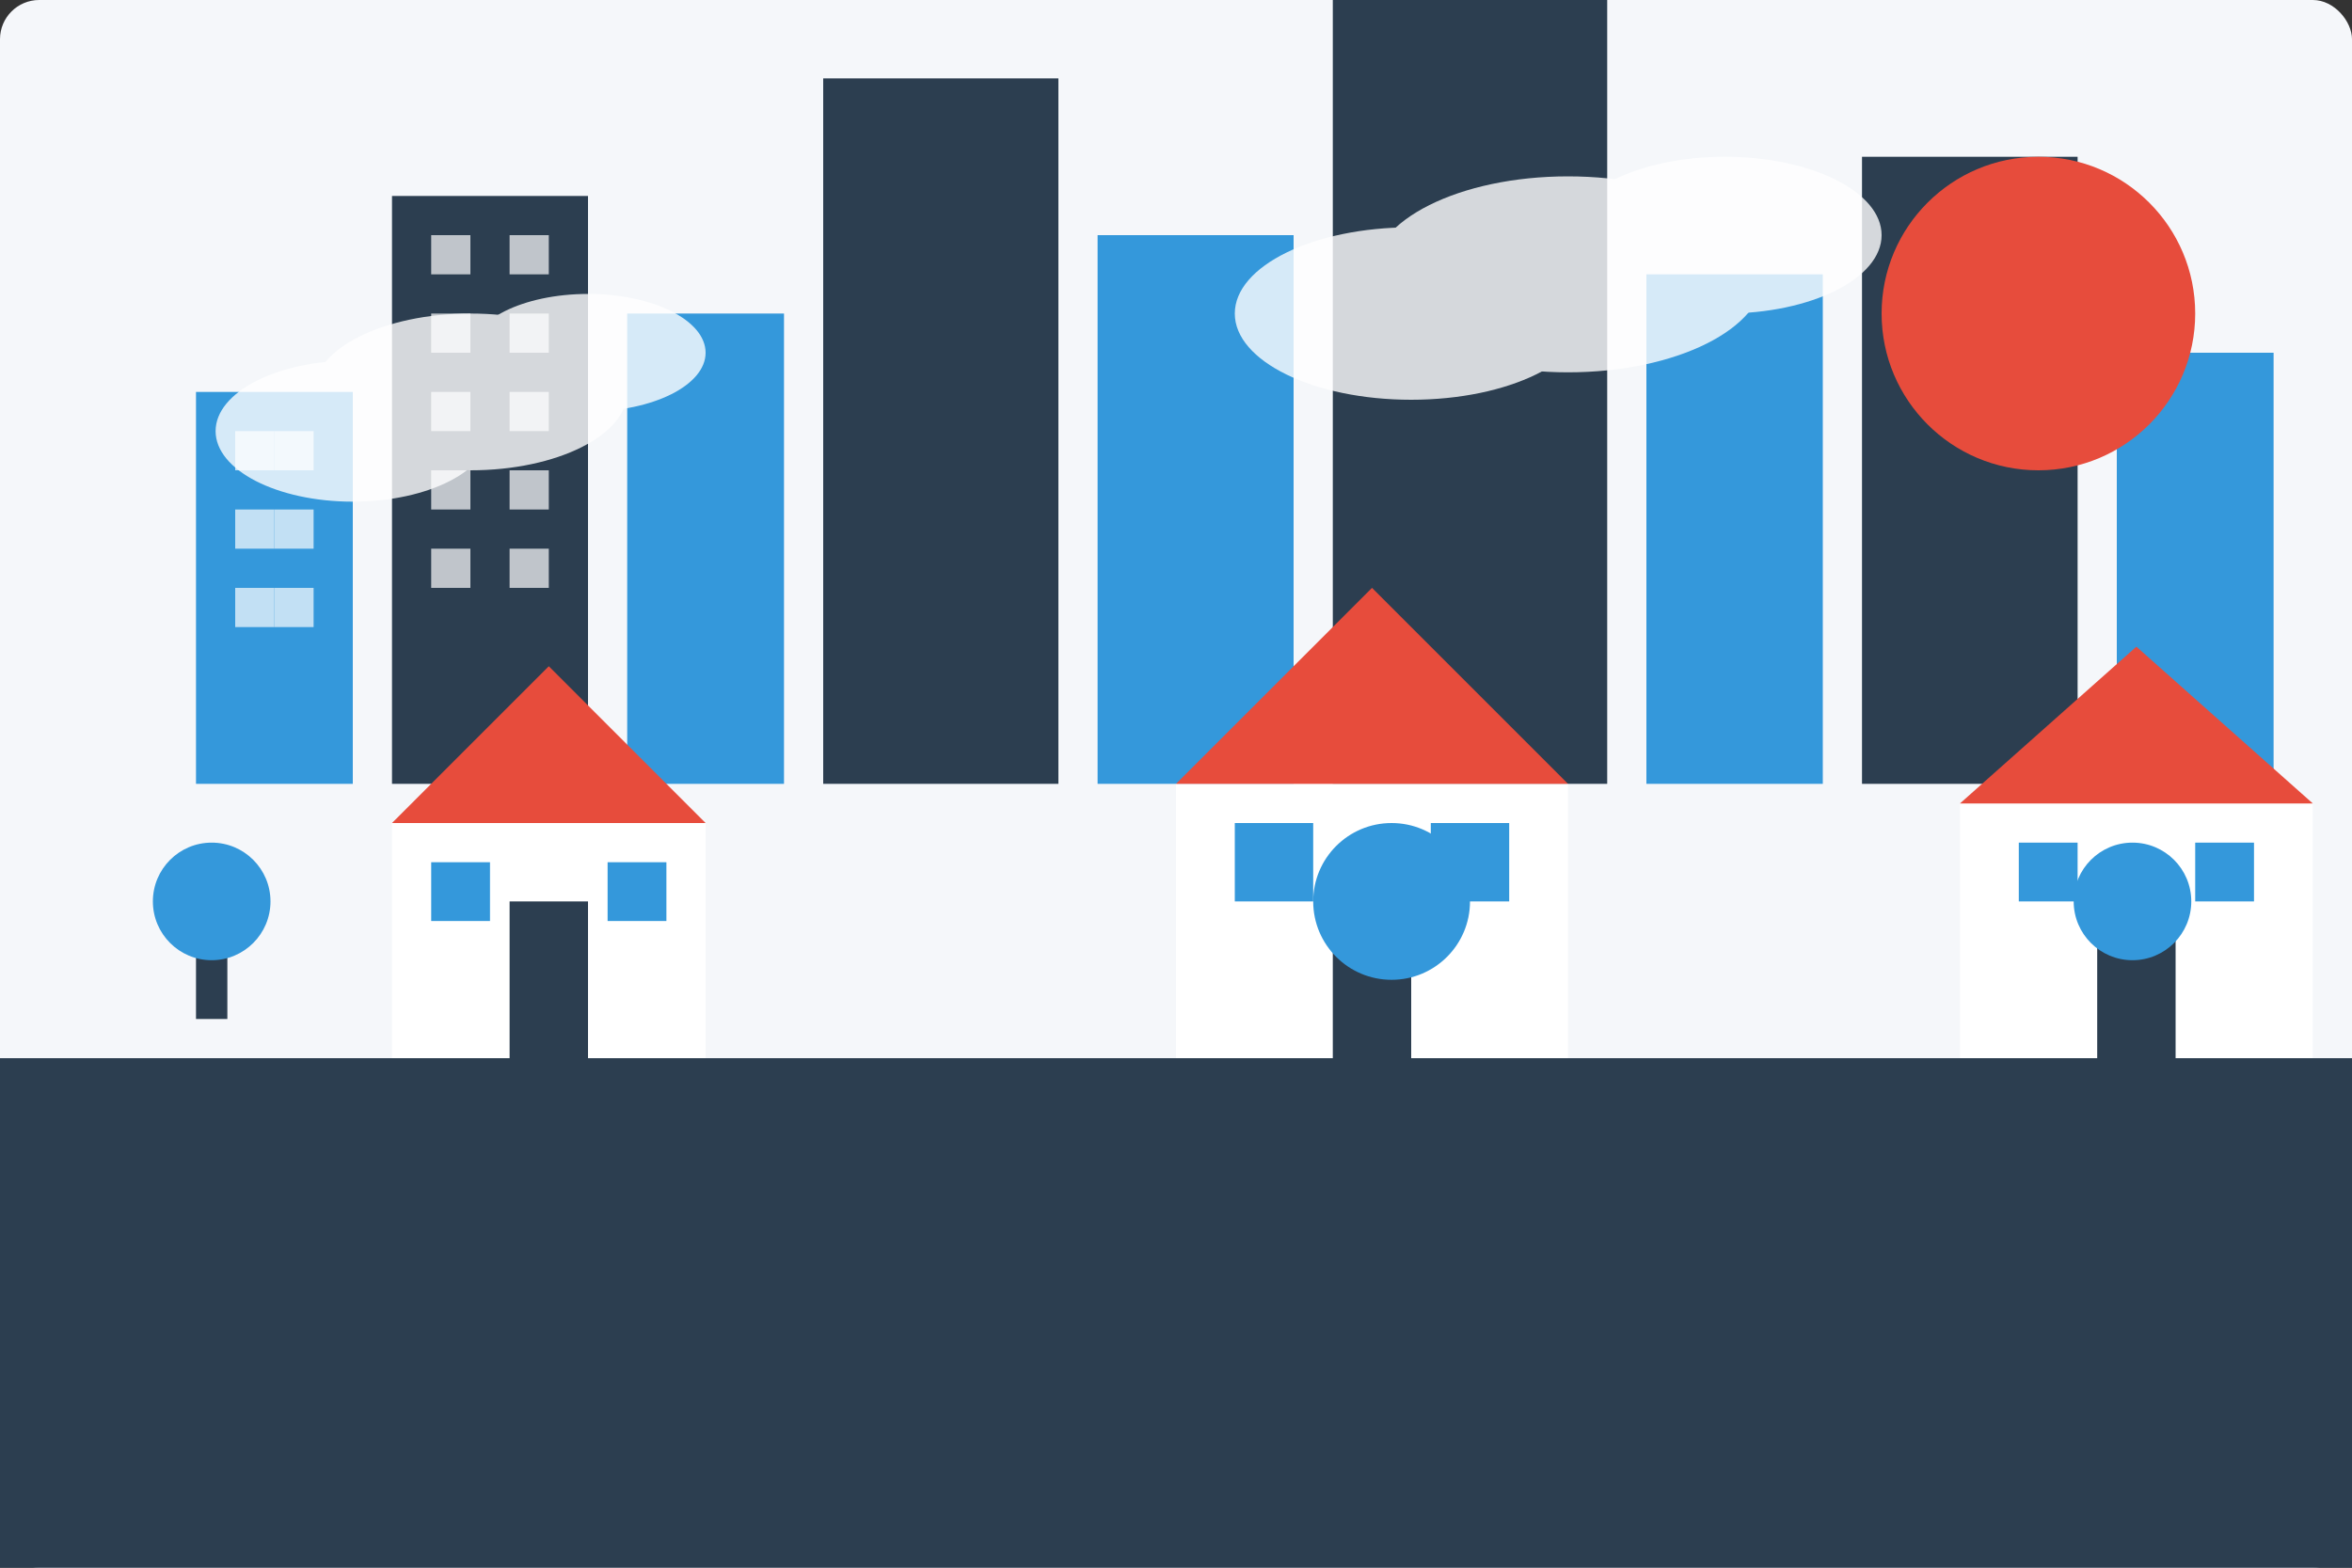
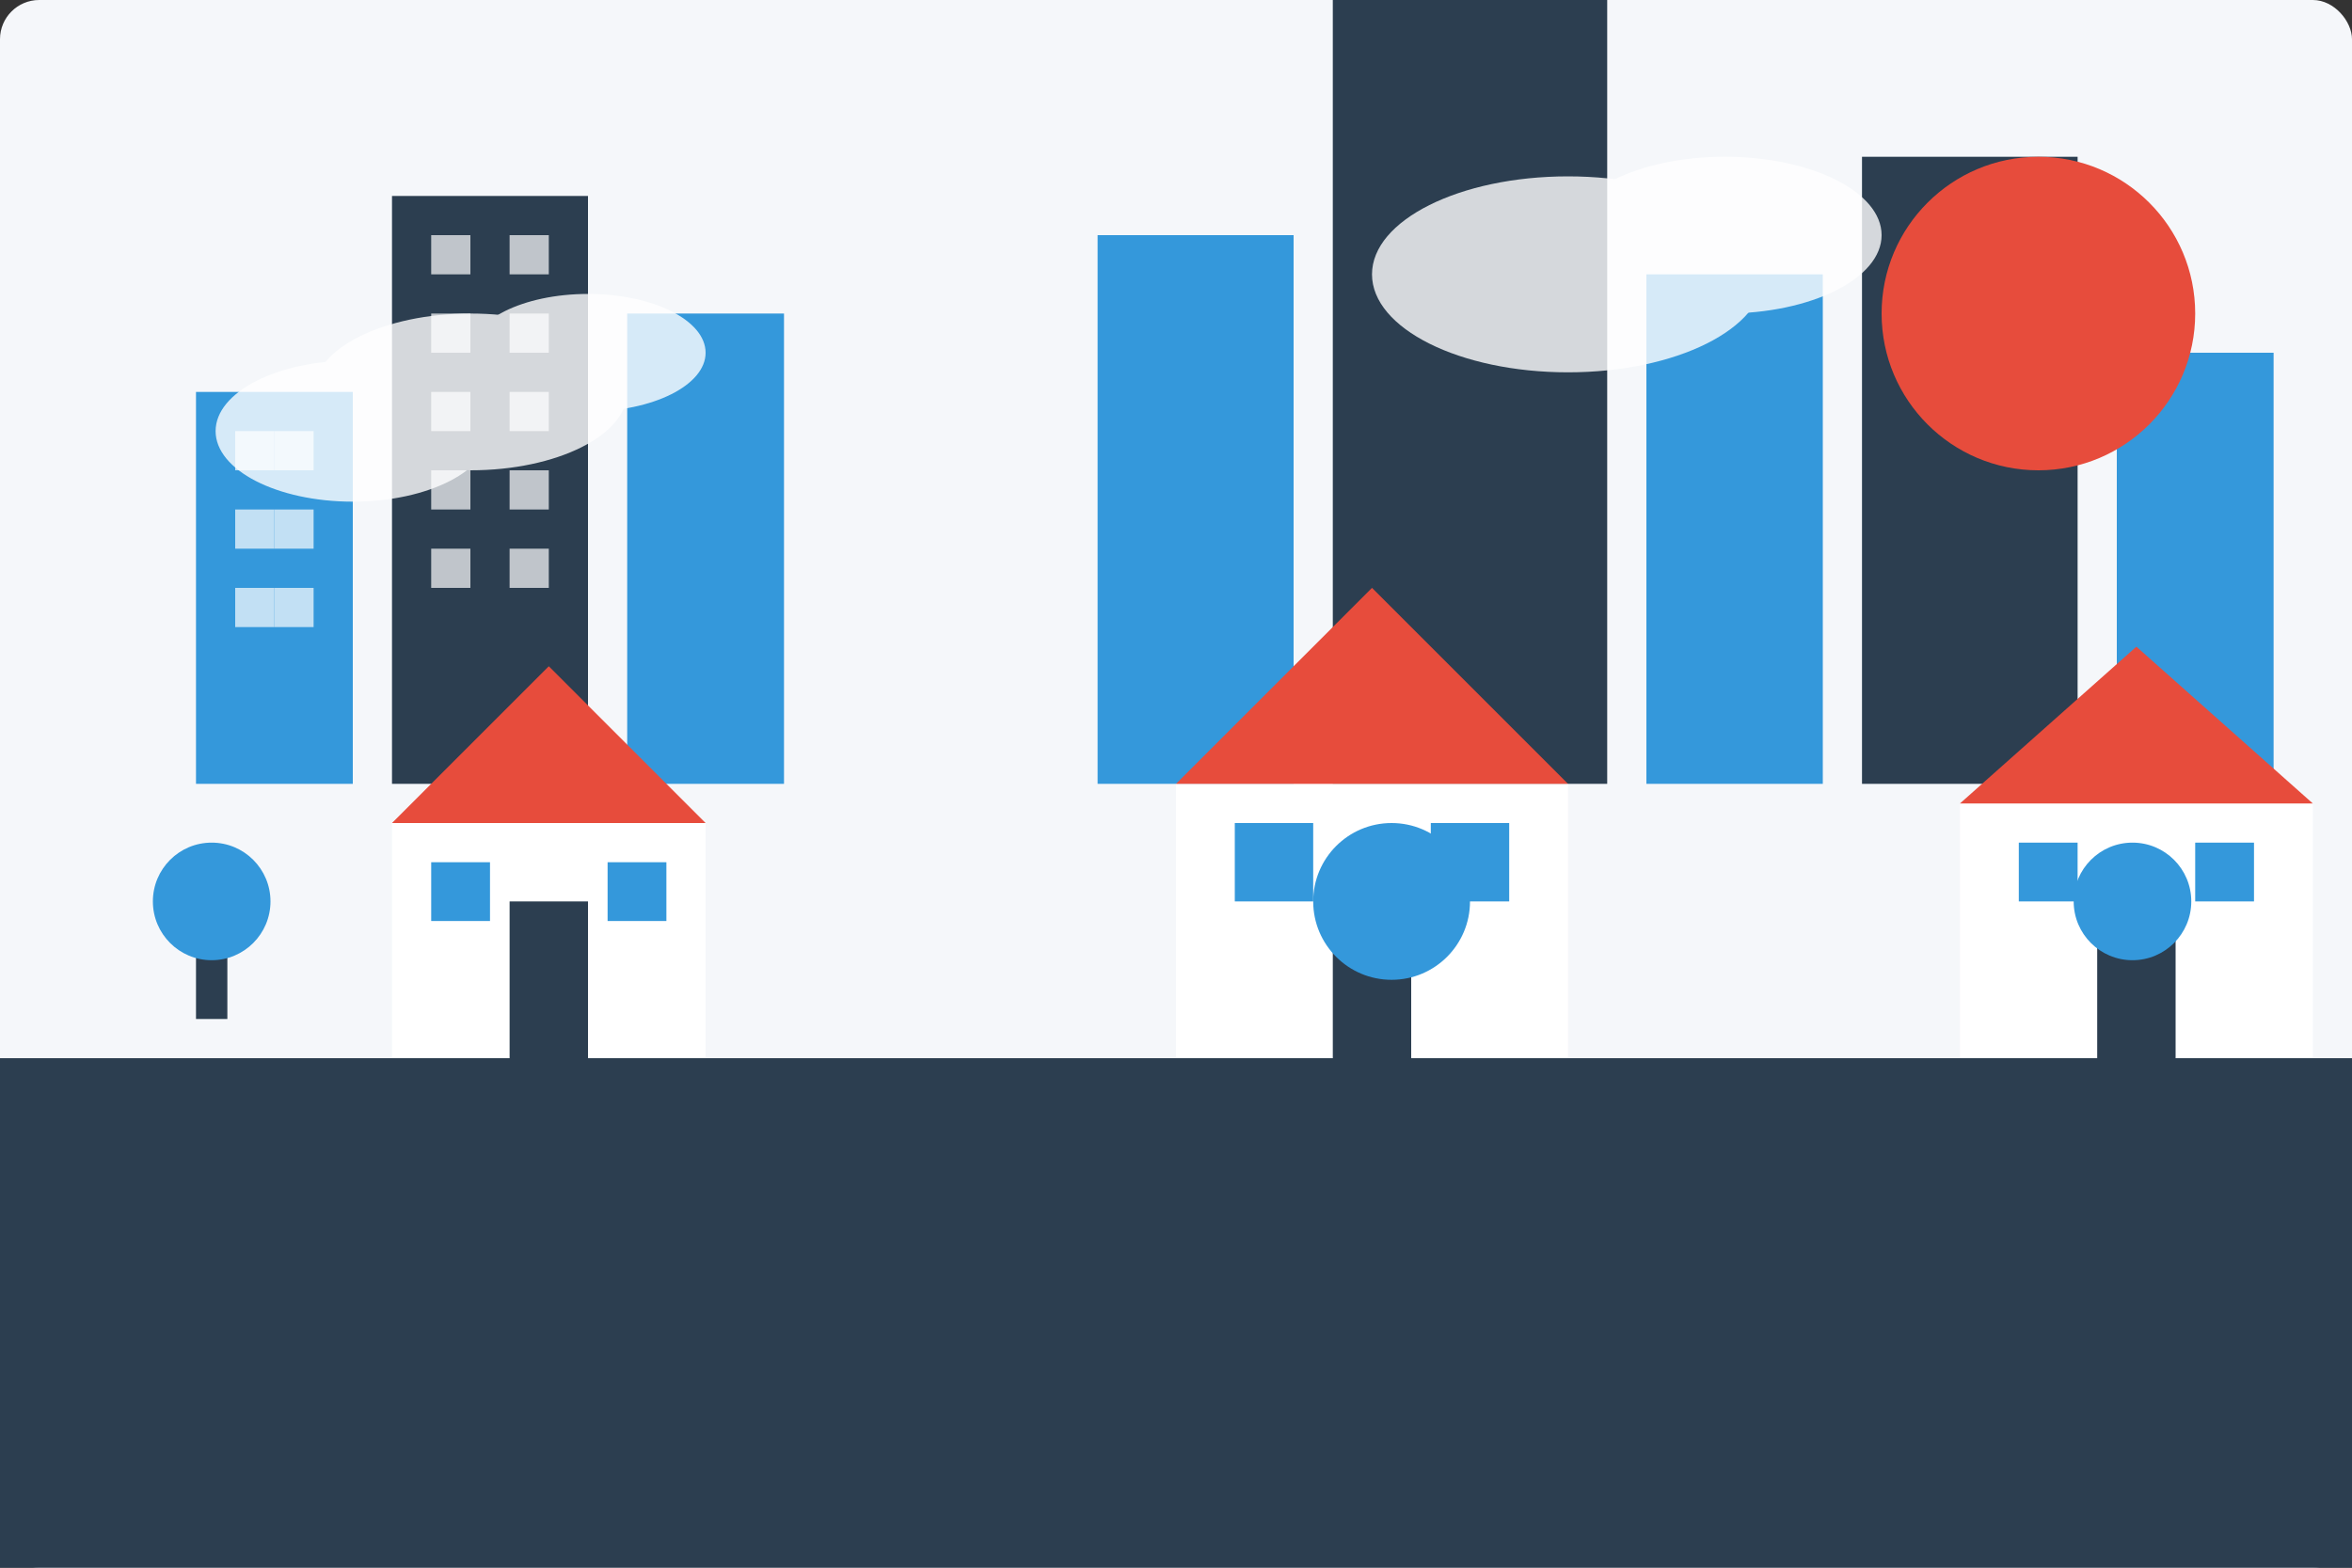
<svg xmlns="http://www.w3.org/2000/svg" width="600" height="400" viewBox="0 0 600 400">
  <rect x="0" y="0" width="600" height="400" fill="#333333" stroke="none" />
  <style>
    .background { fill: #f5f7fa; }
    .primary { fill: #2c3e50; }
    .secondary { fill: #3498db; }
    .accent { fill: #e74c3c; }
    .light { fill: #ffffff; }
    .shadow { fill: rgba(0,0,0,0.1); }
  </style>
  <rect class="background" width="600" height="400" rx="10" />
  <g transform="translate(50, 200)">
    <rect class="secondary" x="0" y="-100" width="40" height="100" />
    <rect class="primary" x="50" y="-150" width="50" height="150" />
    <rect class="secondary" x="110" y="-120" width="40" height="120" />
-     <rect class="primary" x="160" y="-180" width="60" height="180" />
    <rect class="secondary" x="230" y="-140" width="50" height="140" />
    <rect class="primary" x="290" y="-200" width="70" height="200" />
    <rect class="secondary" x="370" y="-130" width="45" height="130" />
    <rect class="primary" x="425" y="-160" width="55" height="160" />
    <rect class="secondary" x="490" y="-110" width="40" height="110" />
    <g fill="#ffffff" opacity="0.7">
      <rect x="10" y="-90" width="10" height="10" />
      <rect x="10" y="-70" width="10" height="10" />
      <rect x="10" y="-50" width="10" height="10" />
      <rect x="20" y="-90" width="10" height="10" />
      <rect x="20" y="-70" width="10" height="10" />
      <rect x="20" y="-50" width="10" height="10" />
      <rect x="60" y="-140" width="10" height="10" />
      <rect x="60" y="-120" width="10" height="10" />
      <rect x="60" y="-100" width="10" height="10" />
      <rect x="60" y="-80" width="10" height="10" />
      <rect x="60" y="-60" width="10" height="10" />
      <rect x="80" y="-140" width="10" height="10" />
      <rect x="80" y="-120" width="10" height="10" />
      <rect x="80" y="-100" width="10" height="10" />
      <rect x="80" y="-80" width="10" height="10" />
      <rect x="80" y="-60" width="10" height="10" />
    </g>
  </g>
  <g transform="translate(100, 270)">
    <g transform="translate(0, 0)">
      <rect class="light" x="0" y="-60" width="80" height="60" />
      <polygon class="accent" points="0,-60 40,-100 80,-60" />
      <rect class="primary" x="30" y="-40" width="20" height="40" />
      <rect class="secondary" x="10" y="-50" width="15" height="15" />
      <rect class="secondary" x="55" y="-50" width="15" height="15" />
    </g>
    <g transform="translate(200, 0)">
      <rect class="light" x="0" y="-70" width="100" height="70" />
      <polygon class="accent" points="0,-70 50,-120 100,-70" />
      <rect class="primary" x="40" y="-50" width="20" height="50" />
      <rect class="secondary" x="15" y="-60" width="20" height="20" />
      <rect class="secondary" x="65" y="-60" width="20" height="20" />
    </g>
    <g transform="translate(400, 0)">
      <rect class="light" x="0" y="-65" width="90" height="65" />
      <polygon class="accent" points="0,-65 45,-105 90,-65" />
      <rect class="primary" x="35" y="-45" width="20" height="45" />
      <rect class="secondary" x="15" y="-55" width="15" height="15" />
      <rect class="secondary" x="60" y="-55" width="15" height="15" />
    </g>
  </g>
  <g>
    <g transform="translate(50, 260)">
      <rect class="primary" x="0" y="-20" width="8" height="20" />
      <circle class="secondary" cx="4" cy="-30" r="15" />
    </g>
    <g transform="translate(350, 270)">
      <rect class="primary" x="0" y="-25" width="10" height="25" />
      <circle class="secondary" cx="5" cy="-40" r="20" />
    </g>
    <g transform="translate(540, 260)">
      <rect class="primary" x="0" y="-20" width="8" height="20" />
      <circle class="secondary" cx="4" cy="-30" r="15" />
    </g>
  </g>
  <rect class="primary" x="0" y="270" width="600" height="130" />
  <circle class="accent" cx="520" cy="80" r="40" />
  <g fill="#ffffff" opacity="0.8">
    <ellipse cx="120" cy="100" rx="40" ry="20" />
    <ellipse cx="150" cy="90" rx="30" ry="15" />
    <ellipse cx="90" cy="110" rx="35" ry="18" />
    <ellipse cx="400" cy="70" rx="50" ry="25" />
    <ellipse cx="440" cy="60" rx="40" ry="20" />
-     <ellipse cx="360" cy="80" rx="45" ry="22" />
  </g>
</svg>